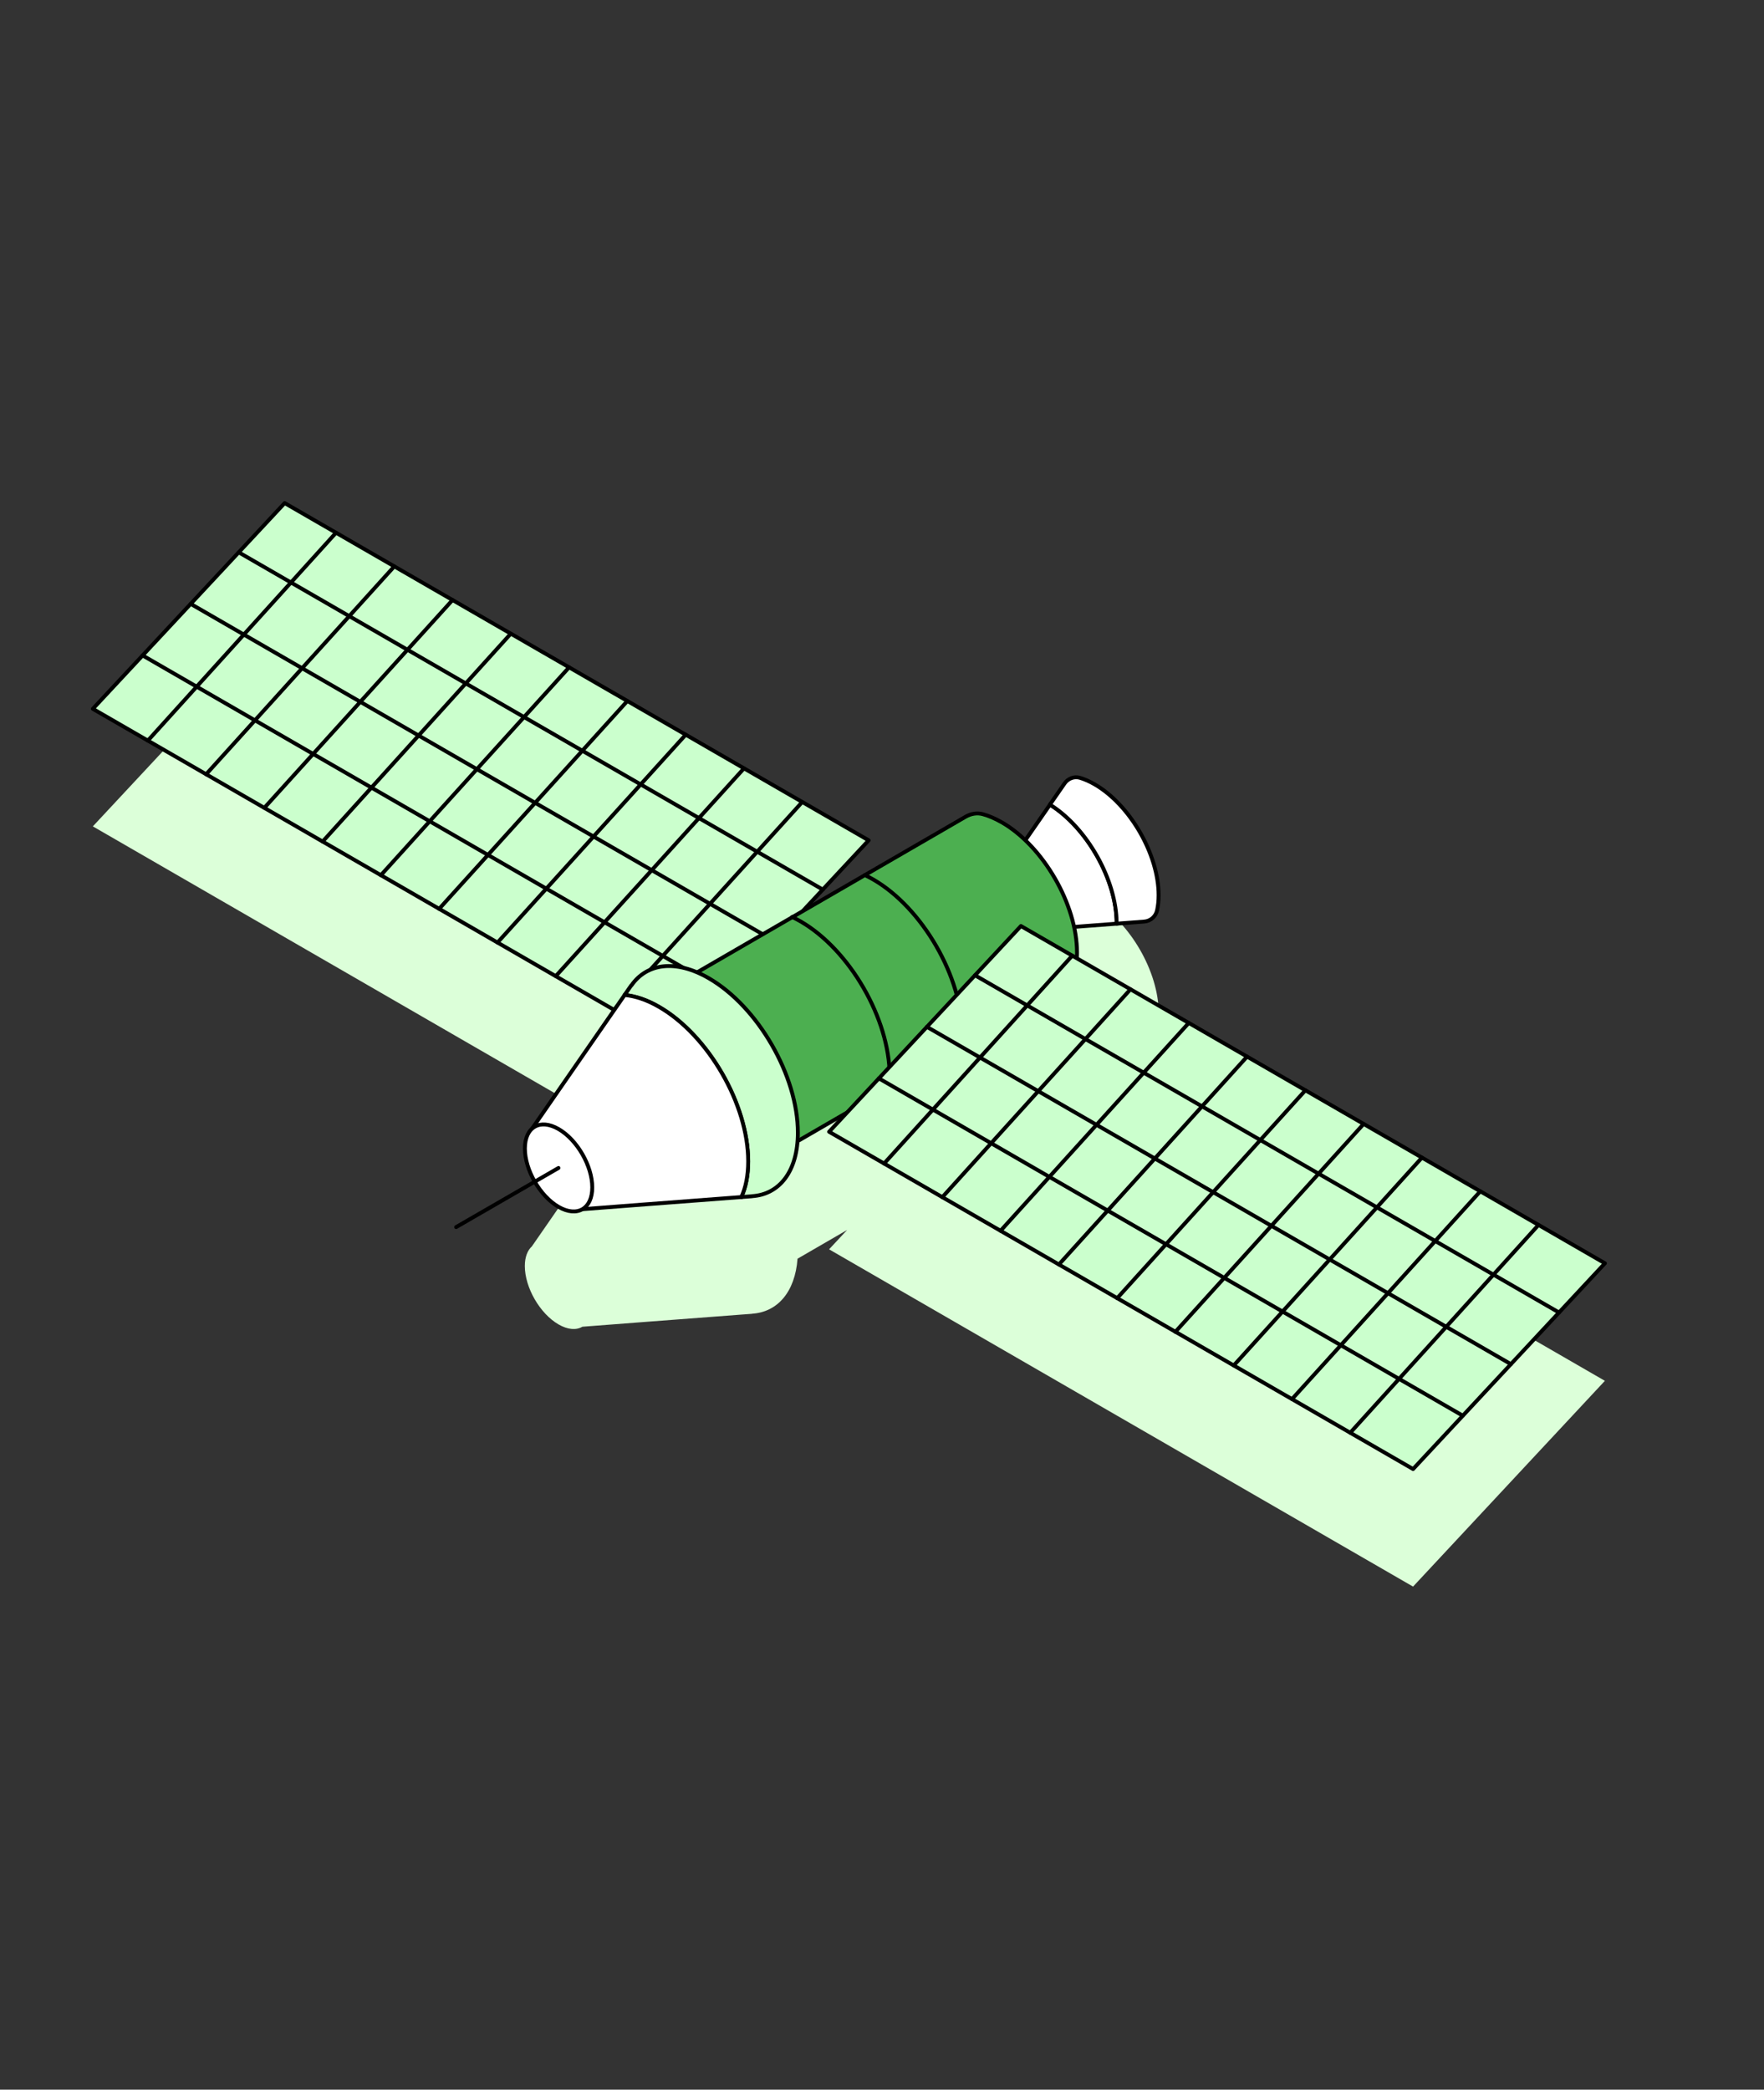
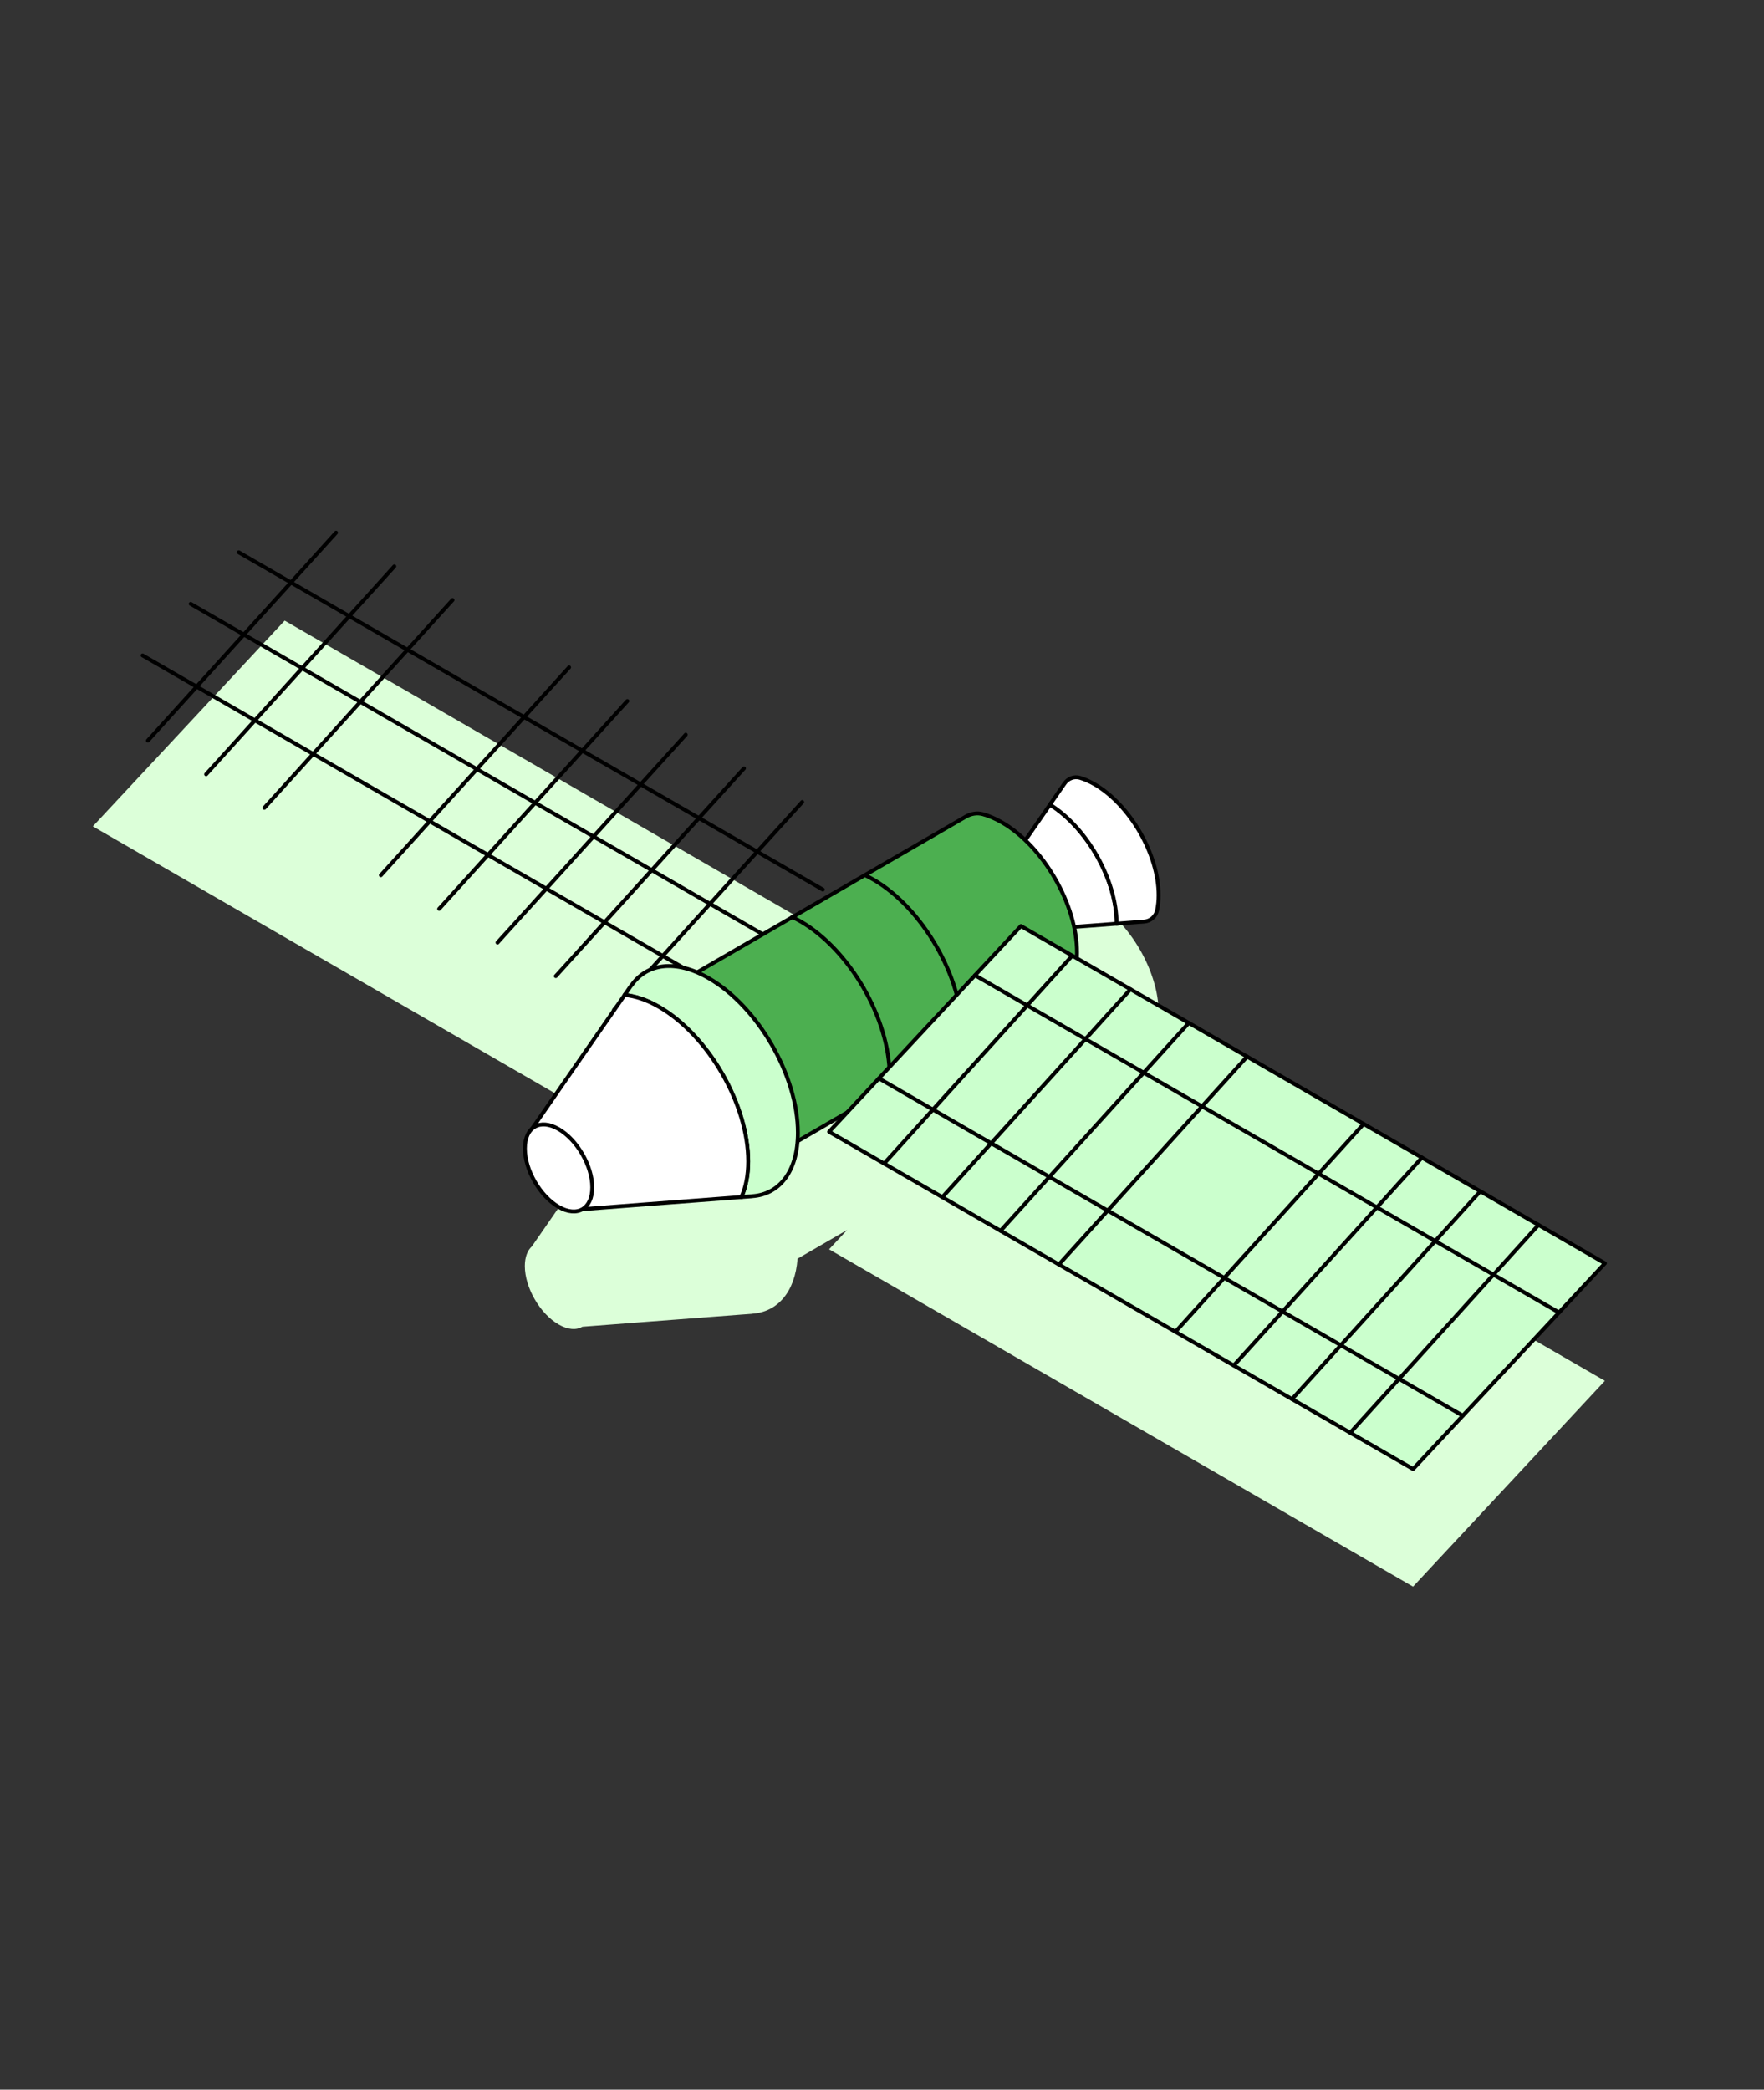
<svg xmlns="http://www.w3.org/2000/svg" width="228" height="270" viewBox="0 0 228 270" fill="none">
  <rect x="0" y="0" width="228" height="270" fill="#333333" stroke="none" />
  <path d="M207.434 178.413L139.16 138.995C139.173 138.776 139.198 138.566 139.199 138.337V138.277C139.199 137.199 139.06 136.08 138.815 134.952L140.283 134.839L144.338 134.531L147.9 134.26C148.729 134.197 149.404 133.588 149.575 132.775C149.697 132.194 149.761 131.555 149.761 130.861C149.761 125.581 146.06 119.167 141.489 116.527C140.841 116.15 140.21 115.874 139.605 115.688C138.857 115.46 138.048 115.776 137.603 116.419L133.291 122.64L132.516 123.759C131.558 122.841 130.535 122.046 129.469 121.432C129.449 121.411 129.439 121.411 129.409 121.402C128.593 120.936 127.801 120.601 127.041 120.389C126.292 120.179 125.489 120.316 124.816 120.706L111.782 128.256C111.781 128.255 111.78 128.255 111.779 128.254L111.78 128.257L103.744 132.913L112.274 123.766L36.794 80.187L12 106.774L79.388 145.681L73.76 153.801L68.759 161.023L68.761 161.026C68.183 161.546 67.835 162.417 67.835 163.583C67.835 166.359 69.784 169.735 72.189 171.123C73.394 171.819 74.484 171.883 75.273 171.424L83.499 170.792L95.815 169.855L97.2 169.754V169.743C100.469 169.536 102.758 166.973 103.084 162.633L109.489 158.923L107.16 161.422L182.64 205L207.434 178.413Z" fill="#DCFFD9" />
-   <path d="M12 91.587L87.48 135.165L112.275 108.578L36.794 65L12 91.587Z" fill="#CBFFCD" stroke="black" stroke-width="0.5" stroke-miterlimit="10" stroke-linecap="round" stroke-linejoin="round" />
  <path d="M106.345 114.939L30.859 71.367" stroke="black" stroke-width="0.5" stroke-miterlimit="10" stroke-linecap="round" stroke-linejoin="round" />
  <path d="M100.134 121.609L24.648 78.026" stroke="black" stroke-width="0.5" stroke-miterlimit="10" stroke-linecap="round" stroke-linejoin="round" />
  <path d="M93.903 128.269L18.43 84.685" stroke="black" stroke-width="0.5" stroke-miterlimit="10" stroke-linecap="round" stroke-linejoin="round" />
  <path d="M103.686 103.629L79.359 130.473" stroke="black" stroke-width="0.5" stroke-miterlimit="10" stroke-linecap="round" stroke-linejoin="round" />
  <path d="M96.162 99.278L71.836 126.122" stroke="black" stroke-width="0.5" stroke-miterlimit="10" stroke-linecap="round" stroke-linejoin="round" />
  <path d="M88.631 94.929L64.305 121.784" stroke="black" stroke-width="0.5" stroke-miterlimit="10" stroke-linecap="round" stroke-linejoin="round" />
  <path d="M81.084 90.578L56.758 117.434" stroke="black" stroke-width="0.5" stroke-miterlimit="10" stroke-linecap="round" stroke-linejoin="round" />
  <path d="M73.553 86.228L49.227 113.084" stroke="black" stroke-width="0.5" stroke-miterlimit="10" stroke-linecap="round" stroke-linejoin="round" />
-   <path d="M66.018 81.878L41.703 108.734" stroke="black" stroke-width="0.5" stroke-miterlimit="10" stroke-linecap="round" stroke-linejoin="round" />
  <path d="M58.491 77.527L34.164 104.383" stroke="black" stroke-width="0.5" stroke-miterlimit="10" stroke-linecap="round" stroke-linejoin="round" />
  <path d="M50.967 73.177L26.641 100.044" stroke="black" stroke-width="0.5" stroke-miterlimit="10" stroke-linecap="round" stroke-linejoin="round" />
  <path d="M43.436 68.827L19.109 95.695" stroke="black" stroke-width="0.5" stroke-miterlimit="10" stroke-linecap="round" stroke-linejoin="round" />
  <path d="M144.336 119.295V119.345L140.281 119.652L134.374 120.107L129.703 112.637L133.291 107.456L135.715 103.96C140.515 106.945 144.336 113.708 144.336 119.295Z" fill="white" stroke="black" stroke-width="0.5" stroke-miterlimit="10" stroke-linecap="round" />
  <path d="M149.752 115.671C149.752 116.367 149.684 117.006 149.561 117.591C149.395 118.403 148.718 119.013 147.887 119.074L144.324 119.345V119.296C144.324 113.709 140.503 106.945 135.703 103.961L137.592 101.235C138.035 100.588 138.848 100.275 139.592 100.503C140.201 100.687 140.829 100.964 141.481 101.339C146.047 103.979 149.752 110.391 149.752 115.671Z" fill="white" />
  <path d="M149.752 115.671C149.752 116.367 149.684 117.006 149.561 117.591C149.395 118.403 148.718 119.013 147.887 119.074L144.324 119.345V119.296C144.324 113.709 140.503 106.945 135.703 103.961L137.592 101.235C138.035 100.588 138.848 100.275 139.592 100.503C140.201 100.687 140.829 100.964 141.481 101.339C146.047 103.979 149.752 110.391 149.752 115.671V115.671Z" stroke="black" stroke-width="0.5" stroke-miterlimit="10" stroke-linecap="round" stroke-linejoin="round" />
  <path d="M129.039 114.476C129.039 116.469 130.438 118.893 132.164 119.889C133.891 120.886 135.29 120.078 135.29 118.085C135.29 116.092 133.891 113.669 132.164 112.672C130.438 111.676 129.039 112.483 129.039 114.476Z" fill="white" />
  <path d="M129.039 114.476C129.039 116.469 130.438 118.893 132.164 119.889C133.891 120.886 135.29 120.078 135.29 118.085C135.29 116.092 133.891 113.669 132.164 112.672C130.438 111.676 129.039 112.483 129.039 114.476Z" stroke="black" stroke-width="0.5" stroke-miterlimit="10" stroke-linecap="round" stroke-linejoin="round" />
  <path d="M80.086 131.436C81.683 130.667 83.789 130.858 86.113 132.184C86.134 132.194 86.144 132.194 86.163 132.214C91.133 135.078 95.146 142.034 95.146 147.762V147.812C95.125 150.537 94.197 152.493 92.69 153.471L137.5 127.516C138.216 127.102 138.726 126.415 138.922 125.612C139.103 124.871 139.2 124.047 139.206 123.15V123.091C139.206 116.883 134.855 109.348 129.476 106.244C129.456 106.225 129.446 106.225 129.416 106.215C128.599 105.75 127.808 105.414 127.048 105.201C126.299 104.991 125.496 105.129 124.822 105.519L80.086 131.436Z" fill="#4CAF50" stroke="black" stroke-width="0.5" stroke-miterlimit="10" stroke-linecap="round" stroke-linejoin="round" />
  <path d="M103.127 146.356C103.127 151.358 100.733 154.333 97.199 154.557V154.566L95.813 154.669C96.383 153.425 96.699 151.877 96.699 150.064C96.699 142.709 91.545 133.776 85.178 130.098C83.599 129.181 82.091 128.692 80.727 128.56L81.592 127.318L81.602 127.338C83.589 124.465 87.317 123.915 91.606 126.39C97.973 130.068 103.127 139.001 103.127 146.356Z" fill="#CBFFCD" />
  <path d="M103.127 146.356C103.127 151.358 100.733 154.333 97.199 154.557V154.566L95.813 154.669C96.383 153.425 96.699 151.877 96.699 150.064C96.699 142.709 91.545 133.776 85.178 130.098C83.599 129.181 82.091 128.692 80.727 128.56L81.592 127.318L81.602 127.338C83.589 124.465 87.317 123.915 91.606 126.39C97.973 130.068 103.127 139.001 103.127 146.356V146.356Z" stroke="black" stroke-width="0.5" stroke-miterlimit="10" stroke-linecap="round" stroke-linejoin="round" />
  <path d="M111.781 113.067C112.132 113.234 112.489 113.418 112.852 113.627C119.221 117.301 124.378 126.236 124.378 133.59C124.378 134.137 124.347 134.667 124.292 135.165" stroke="black" stroke-width="0.5" stroke-miterlimit="10" stroke-linecap="round" stroke-linejoin="round" />
  <path d="M102.391 118.485C102.741 118.651 103.098 118.836 103.461 119.045C109.83 122.719 114.987 131.654 114.987 139.008C114.987 139.555 114.956 140.085 114.901 140.583" stroke="black" stroke-width="0.5" stroke-miterlimit="10" stroke-linecap="round" stroke-linejoin="round" />
  <path d="M96.707 150.063C96.707 151.876 96.392 153.425 95.822 154.668L83.505 155.605L75.274 156.237L68.766 145.836L73.767 138.614L80.735 128.56C82.1 128.692 83.608 129.18 85.186 130.098C91.553 133.775 96.707 142.709 96.707 150.063Z" fill="white" />
  <path d="M96.707 150.063C96.707 151.876 96.392 153.425 95.822 154.668L83.505 155.605L75.274 156.237L68.766 145.836L73.767 138.614L80.735 128.56C82.1 128.692 83.608 129.18 85.186 130.098C91.553 133.775 96.707 142.709 96.707 150.063V150.063Z" stroke="black" stroke-width="0.5" stroke-miterlimit="10" stroke-linecap="round" />
  <path d="M67.844 148.396C67.844 151.172 69.793 154.547 72.197 155.936C74.601 157.324 76.55 156.198 76.55 153.422C76.55 150.646 74.601 147.271 72.197 145.882C69.793 144.495 67.844 145.62 67.844 148.396Z" fill="white" />
  <path d="M67.844 148.396C67.844 151.172 69.793 154.547 72.197 155.936C74.601 157.324 76.55 156.198 76.55 153.422C76.55 150.646 74.601 147.271 72.197 145.882C69.793 144.495 67.844 145.62 67.844 148.396Z" stroke="black" stroke-width="0.5" stroke-miterlimit="10" stroke-linecap="round" stroke-linejoin="round" />
-   <path d="M58.953 158.55L72.188 150.909" stroke="black" stroke-width="0.5" stroke-miterlimit="10" stroke-linecap="round" stroke-linejoin="round" />
  <path d="M107.164 146.234L182.644 189.813L207.439 163.226L131.958 119.648L107.164 146.234Z" fill="#CBFFCD" stroke="black" stroke-width="0.5" stroke-miterlimit="10" stroke-linecap="round" stroke-linejoin="round" />
  <path d="M201.509 169.587L126.023 126.015" stroke="black" stroke-width="0.5" stroke-miterlimit="10" stroke-linecap="round" stroke-linejoin="round" />
-   <path d="M195.282 176.257L119.797 132.674" stroke="black" stroke-width="0.5" stroke-miterlimit="10" stroke-linecap="round" stroke-linejoin="round" />
  <path d="M189.067 182.917L113.594 139.333" stroke="black" stroke-width="0.5" stroke-miterlimit="10" stroke-linecap="round" stroke-linejoin="round" />
  <path d="M198.85 158.277L174.523 185.121" stroke="black" stroke-width="0.5" stroke-miterlimit="10" stroke-linecap="round" stroke-linejoin="round" />
  <path d="M191.327 153.927L167 180.771" stroke="black" stroke-width="0.5" stroke-miterlimit="10" stroke-linecap="round" stroke-linejoin="round" />
  <path d="M183.787 149.576L159.461 176.432" stroke="black" stroke-width="0.5" stroke-miterlimit="10" stroke-linecap="round" stroke-linejoin="round" />
  <path d="M176.248 145.226L151.922 172.082" stroke="black" stroke-width="0.5" stroke-miterlimit="10" stroke-linecap="round" stroke-linejoin="round" />
-   <path d="M168.725 140.875L144.398 167.732" stroke="black" stroke-width="0.5" stroke-miterlimit="10" stroke-linecap="round" stroke-linejoin="round" />
  <path d="M161.183 136.525L136.867 163.381" stroke="black" stroke-width="0.5" stroke-miterlimit="10" stroke-linecap="round" stroke-linejoin="round" />
  <path d="M153.647 132.175L129.32 159.03" stroke="black" stroke-width="0.5" stroke-miterlimit="10" stroke-linecap="round" stroke-linejoin="round" />
  <path d="M146.116 127.825L121.789 154.692" stroke="black" stroke-width="0.5" stroke-miterlimit="10" stroke-linecap="round" stroke-linejoin="round" />
  <path d="M138.592 123.475L114.266 150.342" stroke="black" stroke-width="0.5" stroke-miterlimit="10" stroke-linecap="round" stroke-linejoin="round" />
</svg>